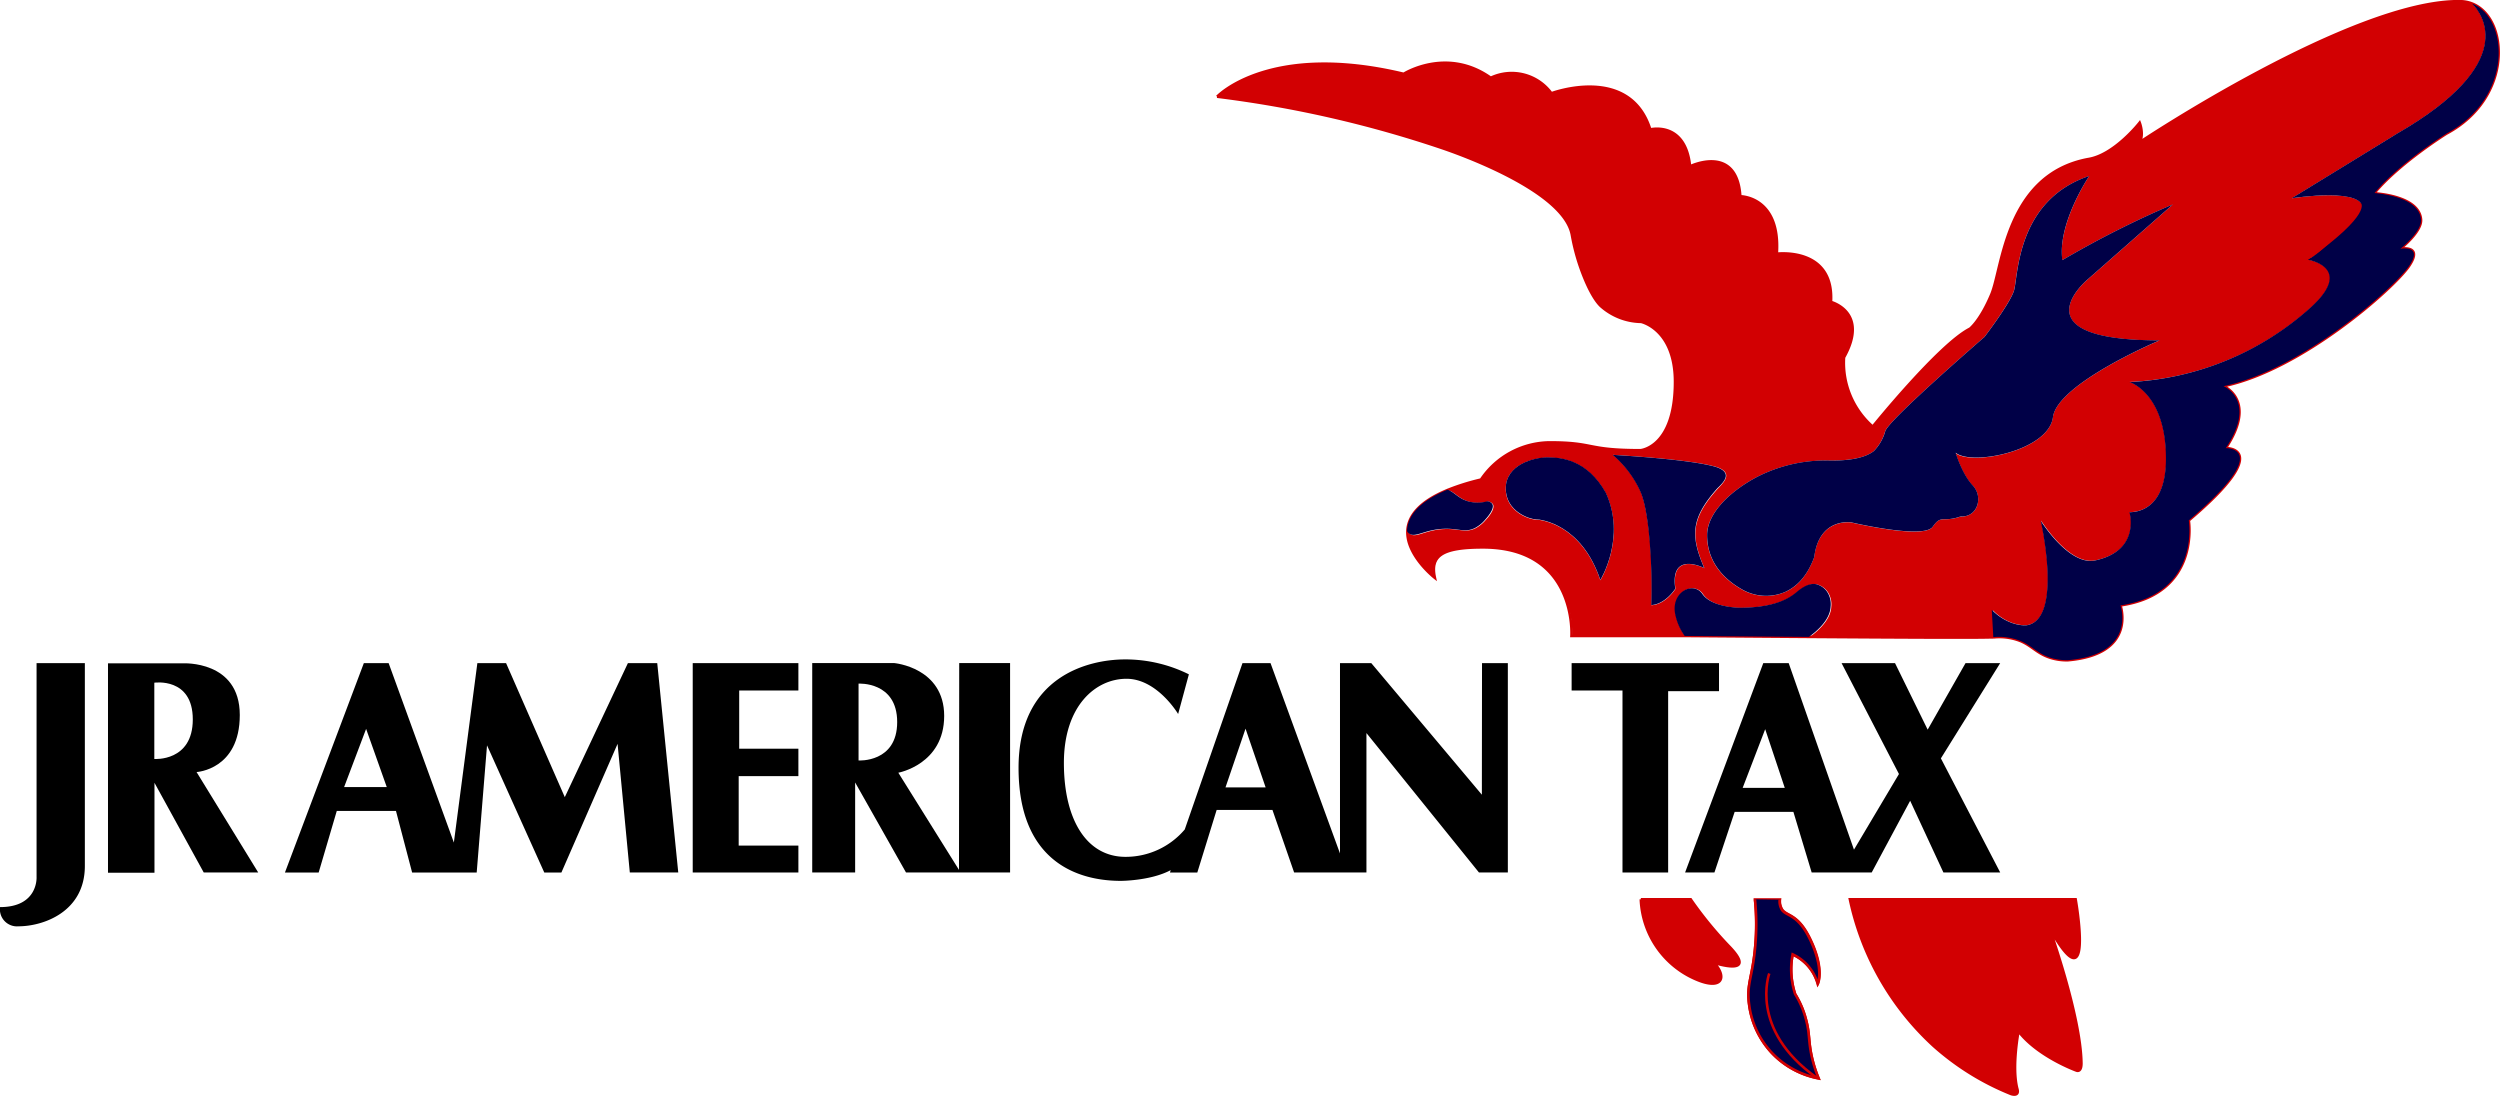
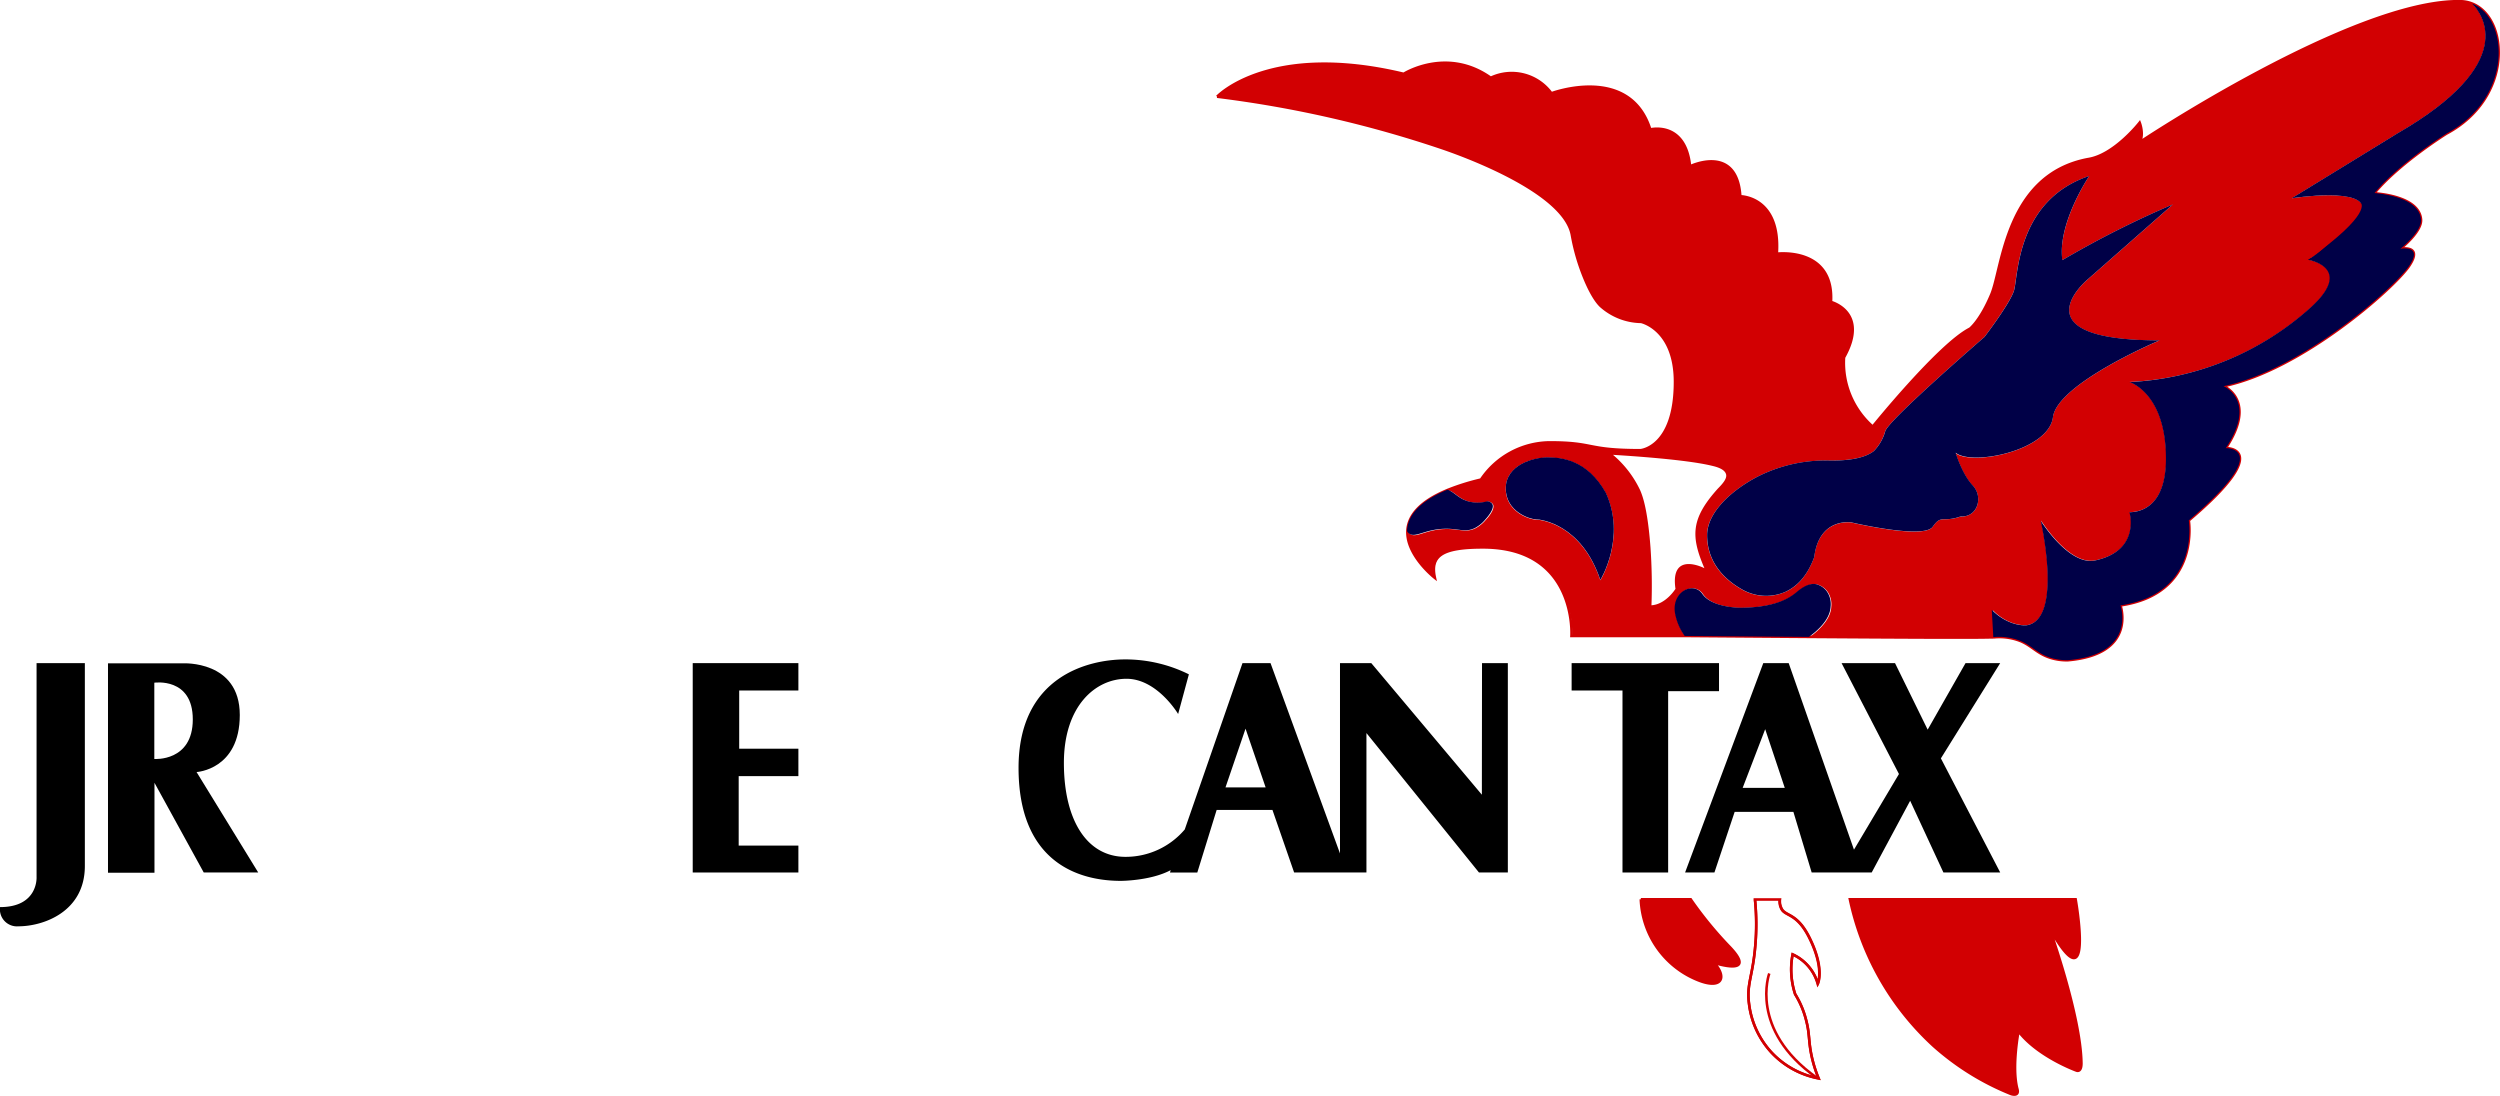
<svg xmlns="http://www.w3.org/2000/svg" id="LOGO" viewBox="0 0 484.07 212.2">
  <defs>
    <style>.cls-1{fill:none;stroke:#d20002;stroke-miterlimit:10;stroke-width:0.5px;}.cls-2{fill:#d20002;}.cls-3{fill:#000047;}</style>
  </defs>
  <g id="TRAZO">
    <path class="cls-1" d="M1005.08,611a6.52,6.52,0,0,0-2.36-.44c-20.72-.25-62,27.29-62,27.29.89-1.52,0-3.79,0-3.79s-4.92,6.31-10,7.07c-15.92,3-16.55,21-18.7,26.15s-4.17,6.69-4.17,6.69c-5.93,3-18.82,18.95-18.82,18.95a16.45,16.45,0,0,1-5.56-13.39c4.93-8.81-2.52-10.74-2.52-10.74.63-10.73-10.49-9.34-10.49-9.34.76-11.12-7.07-11.12-7.07-11.12-.63-10.23-9.73-5.81-9.73-5.81-.88-8.84-7.7-7.14-7.7-7.14-4-12.69-19.14-7-19.14-7a9.52,9.52,0,0,0-11.75-3c-8.52-6.06-16.86-.76-16.86-.76-26.15-6.25-36.13,4.42-36.13,4.42a220.23,220.23,0,0,1,43.71,10c2.91,1,23.48,8.18,25,16.8a40.22,40.22,0,0,0,2.4,8.28c1.58,3.86,2.81,5.1,3.17,5.45a12,12,0,0,0,7.82,3.07s6.57,1.39,6.57,11.62c0,12.76-6.7,13.24-6.7,13.24-10.61,0-8.71-1.52-17.62-1.52a16.23,16.23,0,0,0-13.26,7.2,44.65,44.65,0,0,0-6.41,2c-5.82,2.39-7.74,5.3-7.83,8-.15,4.79,5.33,9.05,5.33,9.05-.94-4.26,1.28-5.92,9.29-5.92,18.28,0,17.15,17.15,17.15,17.15h21.92l24.06.18c18.92.13,31.87.19,35.33.09h.43a11.09,11.09,0,0,1,5.3.75c2.29,1,3.27,2.56,6.08,3.32a10.65,10.65,0,0,0,3,.36C940.32,737,937,727.54,937,727.54c15.54-2.27,13.23-16.45,13.23-16.45,16.77-14.21,7.17-14,7.17-14,6.19-9.29-.44-12-.44-12,15.16-3.16,32.9-18.89,35.87-23.18s-1.64-3.41-1.64-3.41,4.28-3.36,4-5.75c-.38-3.82-6.31-4.8-9.06-5,4.84-5.85,14-11.56,14-11.56C1013.09,629.27,1012.25,613.8,1005.08,611Zm-31.8,49.58c.19-.09.38-.2.57-.31C973.66,660.39,973.47,660.5,973.28,660.59Z" transform="translate(-526.42 -610.32)" />
    <path class="cls-1" d="M853.79,784.45h-9.66a17.61,17.61,0,0,0,10.61,15.47c5.17,2.26,6.16-.37,3.6-3.16,0,0,8.52,2.78,3.09-3A73,73,0,0,1,853.79,784.45Z" transform="translate(-526.42 -610.32)" />
    <path class="cls-1" d="M928.32,784.45H884.61a53.53,53.53,0,0,0,16.2,28.39,51.07,51.07,0,0,0,15,9.31s1.74.63,1.2-1.07c-1.07-4.23.25-11.06.25-11.06,3.73,4.87,11.18,7.58,11.18,7.58s1,.51,1-1.39c-.11-9.22-6.2-26.21-6.2-26.21C932.11,805.79,928.32,784.45,928.32,784.45Z" transform="translate(-526.42 -610.32)" />
    <path class="cls-1" d="M878.42,800.77s1.39-2.87-1.64-8.93c-2.27-4.54-4.35-4.13-5.25-5.35a3.07,3.07,0,0,1-.46-2h-4.84a47.68,47.68,0,0,1,.06,9c-.5,6-1.72,7.35-1.2,11.28a17.08,17.08,0,0,0,4.36,9.38,16.9,16.9,0,0,0,8.68,4.9h0l.42.09a25.3,25.3,0,0,1-1.33-4.23c-.64-2.93-.39-4.28-1-6.7a17.84,17.84,0,0,0-2.21-5.37,15.46,15.46,0,0,1-.49-7.7A8.9,8.9,0,0,1,878.42,800.77Z" transform="translate(-526.42 -610.32)" />
  </g>
  <path class="cls-2" d="M918.84,731.38c7.2-1,2.78-20.26,2.78-20.26s5.43,8.72,10.49,7.71c9-1.9,6.69-9.35,6.69-9.35,2,0,7.07-1,7.07-10.36,0-12.76-7.07-14.84-7.07-14.84A56.54,56.54,0,0,0,974,669.78c8.52-7.77-.67-9.19-.67-9.19,5.69-2.9,10.61-9.34,10.61-9.34,1.14-4.93-13.76-2.53-13.76-2.53l20.59-12.63c23.41-13.54,16.41-23,14.36-25.08a6.52,6.52,0,0,0-2.36-.44c-20.72-.25-62,27.29-62,27.29.89-1.52,0-3.79,0-3.79s-4.92,6.31-10,7.07c-15.92,3-16.55,21-18.7,26.15s-4.17,6.69-4.17,6.69c-5.93,3-18.82,18.95-18.82,18.95a16.45,16.45,0,0,1-5.56-13.39c4.93-8.81-2.52-10.74-2.52-10.74.63-10.73-10.49-9.34-10.49-9.34.76-11.12-7.07-11.12-7.07-11.12-.63-10.23-9.73-5.81-9.73-5.81-.88-8.84-7.7-7.14-7.7-7.14-4-12.69-19.14-7-19.14-7a9.52,9.52,0,0,0-11.75-3c-8.52-6.06-16.86-.76-16.86-.76-26.15-6.25-36.13,4.42-36.13,4.42a220.23,220.23,0,0,1,43.71,10c2.91,1,23.48,8.18,25,16.8a40.22,40.22,0,0,0,2.4,8.28c1.58,3.86,2.81,5.1,3.17,5.45a12,12,0,0,0,7.82,3.07s6.57,1.39,6.57,11.62c0,12.76-6.7,13.24-6.7,13.24-10.61,0-8.71-1.52-17.62-1.52a16.23,16.23,0,0,0-13.26,7.2,44.65,44.65,0,0,0-6.41,2c1.41.5,2.06,1.7,4,2.25a7.07,7.07,0,0,0,3.68,0,1.23,1.23,0,0,1,1,.51c.53.91-1,2.66-1.39,3.05a6.53,6.53,0,0,1-2,1.62c-1.82.88-3,.14-5.48.13-4.17,0-6.14,2-7.29.85a1.26,1.26,0,0,1-.27-.38c-.15,4.79,5.33,9.05,5.33,9.05-.94-4.26,1.28-5.92,9.29-5.92,18.28,0,17.15,17.15,17.15,17.15h21.92a10.66,10.66,0,0,1-1.75-3.83c-1.2-4.55,3.35-7,5.18-4.3s7.2,2.65,7.2,2.65c6,0,9.14-1.46,10.86-2.87.66-.54,2.28-2,4-1.67a3.69,3.69,0,0,1,2.08,1.45,4.37,4.37,0,0,1,.69,2.9c-.12,2.45-2.44,4.58-4.19,5.85,18.92.13,31.87.19,35.33.09h.43l-.3-5.29C915.46,731.72,918.84,731.38,918.84,731.38Zm-82.55-8.7c-3.6-10.77-11.43-11.75-12.5-11.75s-5.81-1.39-5.81-6,5.43-6,8.08-6,7.71.44,11.31,6.94C841.35,714.47,836.29,722.68,836.29,722.68Zm20.15-2.34s-6.69-3.47-5.6,4c0,0-1.85,3-4.65,3.18A105.94,105.94,0,0,0,846,716.3c-.58-7.75-1.63-10.18-2-11.06a20.35,20.35,0,0,0-5.26-6.85c3.23.2,14.16.9,19.17,2.12,1,.23,2.49.67,2.73,1.67.18.72-.46,1.61-1.59,2.74C853.79,710.77,853.79,714.15,856.44,720.34Zm51.95-16c2.08,2.18,1,6.16-2.37,6-3.5,1.23-3.69-.47-5.4,2s-15.73-.85-15.73-.85-6.25-1-7.2,6.72c-1.42,3.85-3.48,5.79-5.64,6.75a9.4,9.4,0,0,1-8.5-.59c-2.9-1.67-6.6-4.88-6.6-10.42,0-3.81,3.66-8,9.41-11.13a29,29,0,0,1,14.28-3.31c2.94,0,6.61-.26,8.61-1.85a9,9,0,0,0,2.18-3.79c.48-2.09,19.23-18.29,19.23-18.29s4.83-6.35,5.69-8.9.38-17.53,14.59-22.27c0,0-6.16,9.19-5.21,16.3a187.72,187.72,0,0,1,21.41-10.8l-16.58,14.59s-14,11.74,14,11.74c0,0-19.8,8.34-20.65,14.88s-15.82,9.47-18.86,6.91C905.07,698,906.31,702.18,908.39,704.36Z" transform="translate(-526.42 -610.32)" />
  <path class="cls-3" d="M806.5,712.7c2.5,0,3.66.75,5.48-.13a6.53,6.53,0,0,0,2-1.62c.35-.39,1.92-2.14,1.39-3.05a1.23,1.23,0,0,0-1-.51,7.07,7.07,0,0,1-3.68,0c-1.93-.55-2.58-1.75-4-2.25-5.82,2.39-7.74,5.3-7.83,8a1.26,1.26,0,0,0,.27.38C800.36,714.69,802.33,712.68,806.5,712.7Z" transform="translate(-526.42 -610.32)" />
  <path class="cls-3" d="M826.06,698.87c-2.65,0-8.08,1.43-8.08,6s4.74,6,5.81,6,8.9,1,12.5,11.75c0,0,5.06-8.21,1.08-16.87C833.77,699.31,828.72,698.87,826.06,698.87Z" transform="translate(-526.42 -610.32)" />
-   <path class="cls-3" d="M860.56,702.18c-.24-1-1.76-1.44-2.73-1.67-5-1.22-15.94-1.92-19.17-2.12a20.35,20.35,0,0,1,5.26,6.85c.41.88,1.46,3.31,2,11.06a105.94,105.94,0,0,1,.23,11.18c2.8-.19,4.65-3.18,4.65-3.18-1.09-7.43,5.6-4,5.6-4-2.65-6.19-2.65-9.57,2.53-15.42C860.1,703.79,860.74,702.9,860.56,702.18Z" transform="translate(-526.42 -610.32)" />
  <path class="cls-3" d="M923.93,691.1c.85-6.54,20.65-14.88,20.65-14.88-28,0-14-11.74-14-11.74l16.58-14.59a187.72,187.72,0,0,0-21.41,10.8c-1-7.11,5.21-16.3,5.21-16.3-14.21,4.74-13.74,19.71-14.59,22.27s-5.69,8.9-5.69,8.9-18.75,16.2-19.23,18.29a9,9,0,0,1-2.18,3.79c-2,1.59-5.67,1.9-8.61,1.85a29,29,0,0,0-14.28,3.31c-5.75,3.13-9.41,7.32-9.41,11.13,0,5.54,3.7,8.75,6.6,10.42a9.4,9.4,0,0,0,8.5.59c2.16-1,4.22-2.9,5.64-6.75.95-7.76,7.2-6.72,7.2-6.72s14,3.31,15.73.85,1.9-.76,5.4-2c3.32.19,4.45-3.79,2.37-6s-3.32-6.35-3.32-6.35C908.11,700.57,923.07,697.64,923.93,691.1Z" transform="translate(-526.42 -610.32)" />
  <path class="cls-3" d="M880.88,727.79a4.37,4.37,0,0,0-.69-2.9,3.69,3.69,0,0,0-2.08-1.45c-1.71-.35-3.33,1.13-4,1.67-1.72,1.41-4.83,2.89-10.86,2.87,0,0-5.37,0-7.2-2.65s-6.38-.25-5.18,4.3a10.66,10.66,0,0,0,1.75,3.83l24.06.18C878.44,732.37,880.76,730.24,880.88,727.79Z" transform="translate(-526.42 -610.32)" />
  <path class="cls-3" d="M990.72,636.09l-20.59,12.63s14.9-2.4,13.76,2.53c3-6.82,16.3-15.1,16.3-15.1,12.9-6.88,12.06-22.35,4.89-25.14C1007.13,613.1,1014.13,622.55,990.72,636.09Z" transform="translate(-526.42 -610.32)" />
  <path class="cls-3" d="M917.75,734.47c2.29,1,3.27,2.56,6.08,3.32a10.65,10.65,0,0,0,3,.36C940.32,737,937,727.54,937,727.54c15.54-2.27,13.23-16.45,13.23-16.45,16.77-14.21,7.17-14,7.17-14,6.19-9.29-.44-12-.44-12,15.16-3.16,32.9-18.89,35.87-23.18s-1.64-3.41-1.64-3.41,4.28-3.36,4-5.75c-.5-5-10.43-5.14-10.43-5.14s-5.86,10.07-11.55,13c0,0,9.19,1.42.67,9.19a56.54,56.54,0,0,1-35.15,14.5s7.07,2.08,7.07,14.84c0,9.35-5,10.36-7.07,10.36,0,0,2.27,7.45-6.69,9.35-5.06,1-10.49-7.71-10.49-7.71s4.42,19.25-2.78,20.26c0,0-3.38.34-6.69-3l.3,5.29A11.09,11.09,0,0,1,917.75,734.47Z" transform="translate(-526.42 -610.32)" />
  <path class="cls-2" d="M983.55,649.63s2.38,2-10.27,11c-13.71,9.67,7.09-10.23,7.09-10.23Z" transform="translate(-526.42 -610.32)" />
  <path class="cls-2" d="M853.79,784.45h-9.66a17.61,17.61,0,0,0,10.61,15.47c5.17,2.26,6.16-.37,3.6-3.16,0,0,8.52,2.78,3.09-3A73,73,0,0,1,853.79,784.45Z" transform="translate(-526.42 -610.32)" />
  <path class="cls-2" d="M884.61,784.45h43.71s3.79,21.34-5.06,5.55c0,0,6.09,17,6.2,26.21,0,1.9-1,1.39-1,1.39S921,814.89,917.26,810c0,0-1.32,6.83-.25,11.06.54,1.7-1.2,1.07-1.2,1.07a51.07,51.07,0,0,1-15-9.31A53.53,53.53,0,0,1,884.61,784.45Z" transform="translate(-526.42 -610.32)" />
-   <path class="cls-3" d="M866.23,784.45a47.68,47.68,0,0,1,.06,9c-.5,6-1.72,7.35-1.2,11.28a16.62,16.62,0,0,0,13.46,14.37,25.3,25.3,0,0,1-1.33-4.23c-.64-2.93-.39-4.28-1-6.7a17.84,17.84,0,0,0-2.21-5.37,15.46,15.46,0,0,1-.49-7.7,8.9,8.9,0,0,1,4.85,5.71s1.39-2.87-1.64-8.93c-2.27-4.54-4.35-4.13-5.25-5.35a3.07,3.07,0,0,1-.46-2" transform="translate(-526.42 -610.32)" />
  <path class="cls-1" d="M869,798.81s-4,10.84,9.15,20.16" transform="translate(-526.42 -610.32)" />
  <path class="cls-1" d="M866.23,784.45a47.68,47.68,0,0,1,.06,9c-.5,6-1.72,7.35-1.2,11.28a16.62,16.62,0,0,0,13.46,14.37,25.3,25.3,0,0,1-1.33-4.23c-.64-2.93-.39-4.28-1-6.7a17.84,17.84,0,0,0-2.21-5.37,15.46,15.46,0,0,1-.49-7.7,8.9,8.9,0,0,1,4.85,5.71s1.39-2.87-1.64-8.93c-2.27-4.54-4.35-4.13-5.25-5.35a3.07,3.07,0,0,1-.46-2" transform="translate(-526.42 -610.32)" />
  <g id="TEXTO">
    <path d="M533.5,780.15s.35,5.81-7.07,5.81a3.3,3.3,0,0,0,3.56,3.72c4.77,0,12.86-2.77,12.86-11.68V738.72H533.5Z" transform="translate(-526.42 -610.32)" />
    <path d="M572.85,748.76c0-10.61-11-10-11-10H547.33v40.54h9V761.89l9.54,17.37h10.55l-11.94-19.45S572.85,759.37,572.85,748.76Zm-16.55,8.52V742.51s7.45-1.11,7.45,7.11S556.3,757.28,556.3,757.28Z" transform="translate(-526.42 -610.32)" />
-     <path d="M648,738.72l-12.22,25.95-11.37-25.95h-5.56l-4.55,34.74-12.63-34.74h-4.8l-15.28,40.55h6.53l3.51-11.93h11.46l3.13,11.93h12.5l2-24.63,11.09,24.63h3.31L646,754.35l2.37,24.91h9.38l-4.07-40.54Zm-54.95,24,4.26-11.27,4,11.27Z" transform="translate(-526.42 -610.32)" />
    <polygon points="134.13 168.94 154.59 168.94 154.59 163.73 143.03 163.73 143.03 150.28 154.59 150.28 154.59 144.97 143.13 144.97 143.13 133.7 154.59 133.7 154.59 128.4 134.13 128.4 134.13 168.94" />
-     <path d="M712.11,778.76l-11.75-18.82s8.88-1.61,8.88-11-9.67-10.23-9.67-10.23H683.69v40.54H692V761.83l9.85,17.43H722V738.71h-9.85Zm-19.45-21.19V742.69s7.48-.47,7.48,7.44S692.66,757.57,692.66,757.57Z" transform="translate(-526.42 -610.32)" />
    <path d="M813.35,764.2l-21.41-25.48h-6.06v36.85l-13.45-36.85H767l-11.18,32.21a15,15,0,0,1-11.47,5.3c-7.48,0-11.93-7.1-11.93-18.19s6.16-16.29,12.12-16.29,10,6.82,10,6.82l2.08-7.68A27.63,27.63,0,0,0,744.29,738c-7.2,0-20.65,3.31-20.65,21s10.89,21.88,19.8,21.88c0,0,5.78,0,9.66-2.08l-.14.47h5.29L762,767.14h10.8L777,779.26h14v-27l21.79,27h5.59V738.72h-5Zm-49.64-1.42,3.88-11.37,3.89,11.37Z" transform="translate(-526.42 -610.32)" />
    <polygon points="332.85 128.4 304.31 128.4 304.31 133.7 314.16 133.7 314.16 168.94 323 168.94 323 133.83 332.85 133.83 332.85 128.4" />
    <path d="M913.71,738.72H907l-7.33,12.88-6.32-12.88H883l11.11,21.47-8.71,14.65-12.64-36.12h-4.92L852.7,779.26h5.68l3.92-11.74h11.37l3.54,11.74h11.62l7.45-13.89,6.44,13.89h11l-11.49-22.1Zm-49.86,24.15,4.36-11.36L872,762.87Z" transform="translate(-526.42 -610.32)" />
  </g>
</svg>